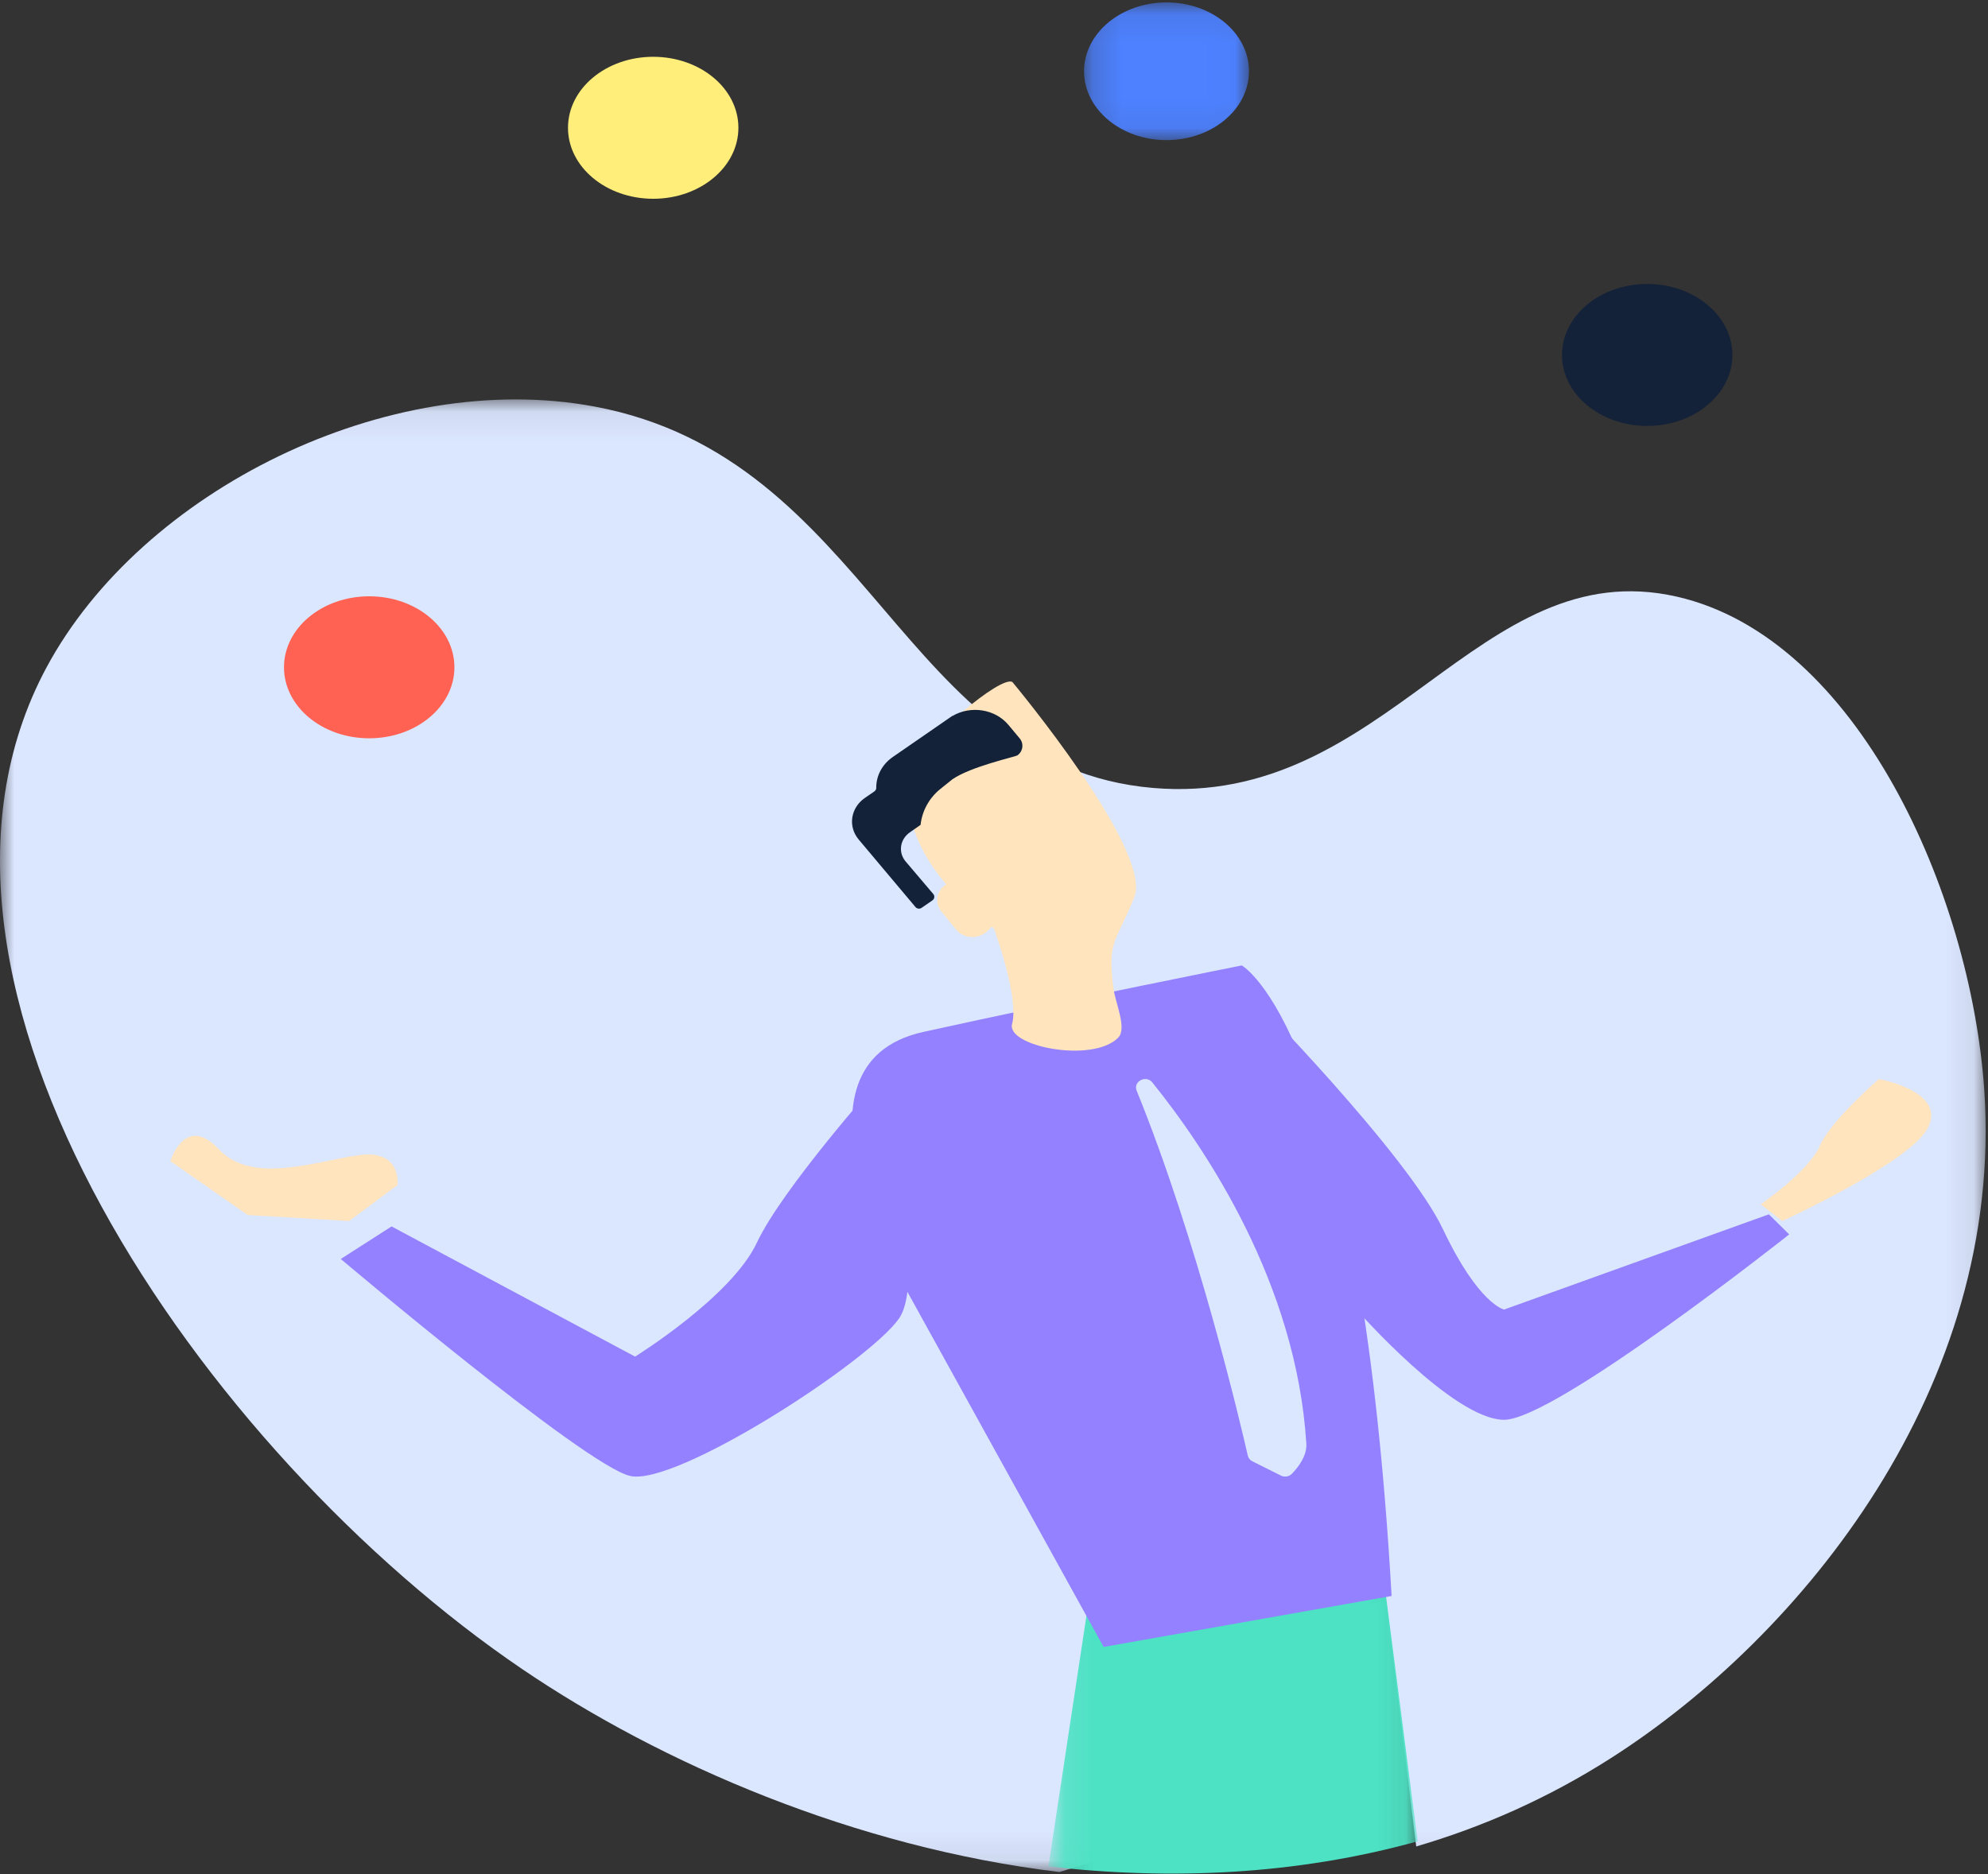
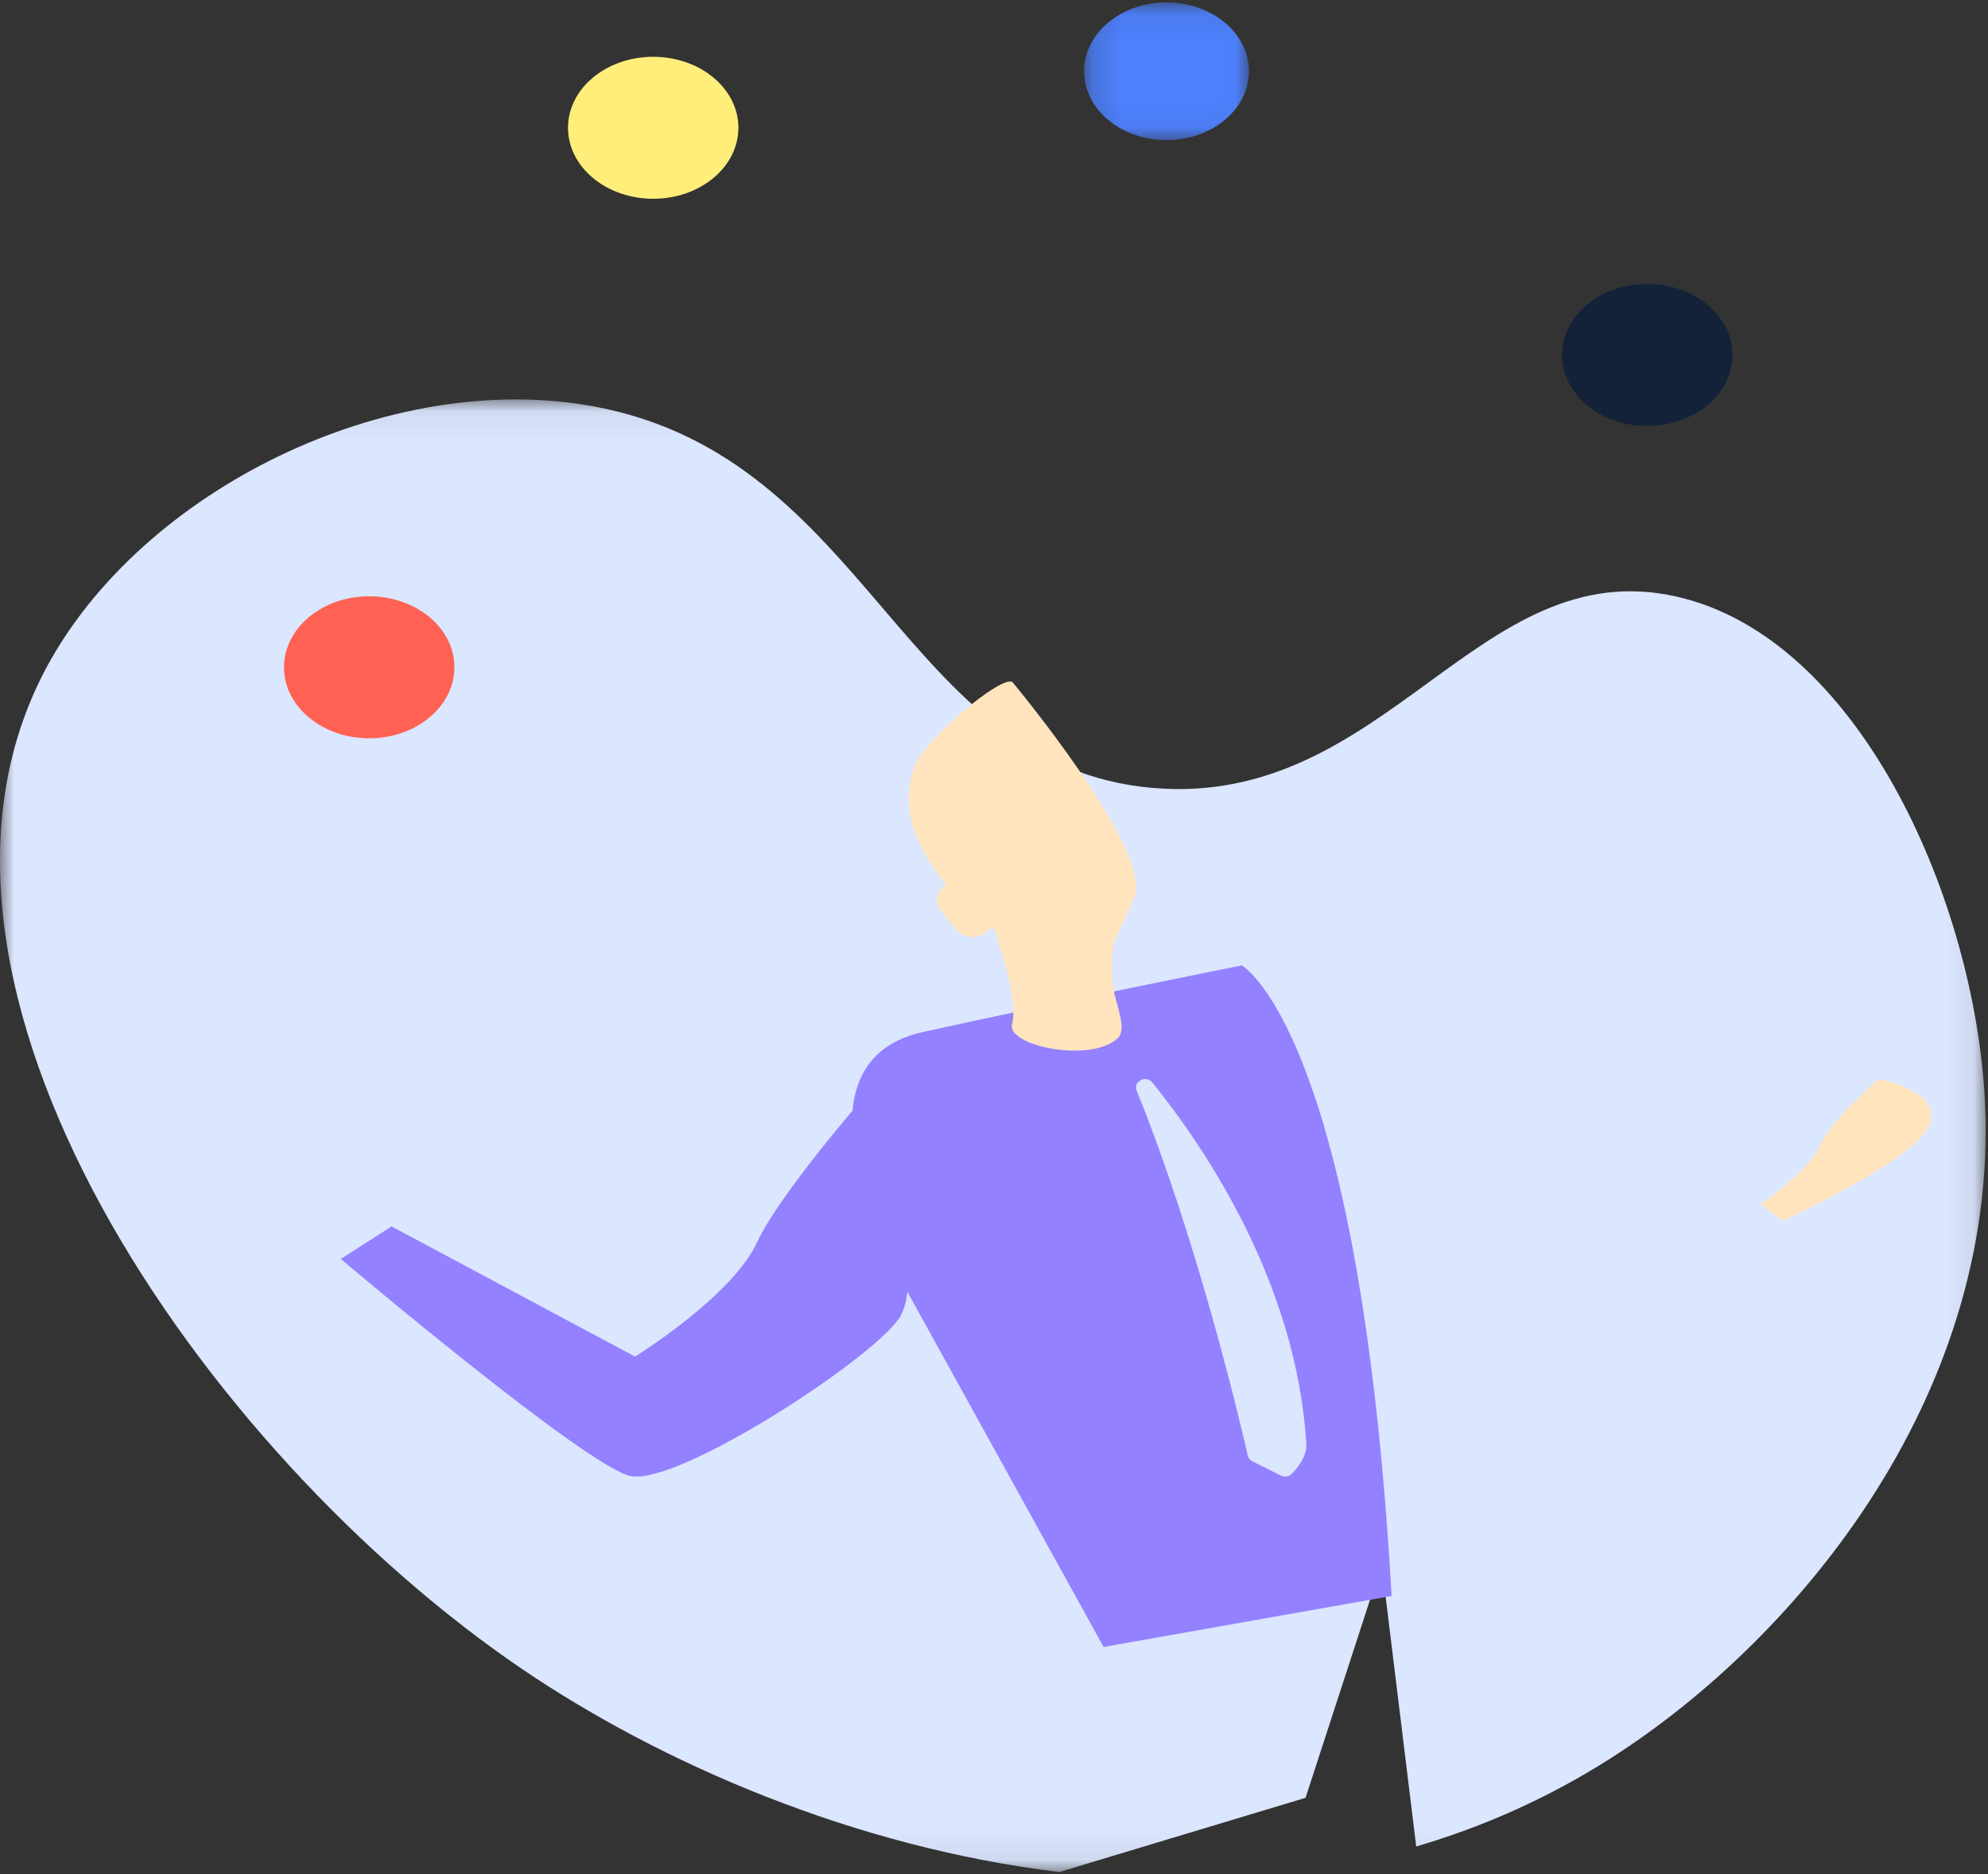
<svg xmlns="http://www.w3.org/2000/svg" xmlns:xlink="http://www.w3.org/1999/xlink" width="70px" height="66px" viewBox="0 0 70 66" version="1.1">
  <rect x="0" y="0" width="70" height="66" fill="#333333" stroke="none" />
  <title>Group 34</title>
  <desc>Created with Sketch.</desc>
  <defs>
    <polygon id="path-1" points="6.89269028e-06 0.066 69.917 0.066 69.917 51.926 6.89269028e-06 51.926" />
-     <polygon id="path-3" points="0.116 0.073 12.917 0.073 12.917 12 0.116 12" />
    <polygon id="path-5" points="0.171 0.085 5.978 0.085 5.978 4.934 0.171 4.934" />
  </defs>
  <g id="Page-1" stroke="none" stroke-width="1" fill="none" fill-rule="evenodd">
    <g id="SubMenu-Training" transform="translate(-578, -246)">
      <g id="Group-34" transform="translate(578, 246)">
        <g id="Group-3" transform="translate(0, 14)">
          <mask id="mask-2" fill="white">
            <use xlink:href="#path-1" />
          </mask>
          <g id="Clip-2" />
          <path d="M59.039,7.011 C52.037,5.421 48.831,14.454 40.6,13.749 C31.751,12.992 30.66,2.142 20.942,0.319 C13.677,-1.045 4.979,3.272 1.633,9.514 C-4.346,20.671 7.199,37.189 18.389,44.781 C23.275,48.096 30.081,51.056 37.301,51.926 L45.97,49.313 L48.649,41.082 L49.867,51.026 C52.21,50.34 54.506,49.328 56.702,47.928 C63.436,43.637 70.586,34.847 69.867,24.369 C69.394,17.481 65.424,8.462 59.039,7.011 Z" id="Fill-1" fill="#DBE6FF" mask="url(#mask-2)" />
        </g>
        <g id="Group-6" transform="translate(37, 55)">
          <mask id="mask-4" fill="white">
            <use xlink:href="#path-3" />
          </mask>
          <g id="Clip-5" />
          <path d="M1.484,0.392 L-0.083,10.729 C4.207,11.219 8.639,11.033 12.917,9.844 L11.657,0.073 L1.484,0.392 Z" id="Fill-4" fill="#4DE2C4" mask="url(#mask-4)" />
        </g>
        <path d="M49,56.205 L38.859,58 L31.784,45.192 C31.784,45.192 27.32,37.483 32.515,36.34 C37.712,35.196 43.724,34 43.724,34 C43.724,34 47.866,36.263 49,56.205" id="Fill-7" fill="#9381FF" />
        <path d="M35.649,24.02 C35.649,24.02 40.614,29.969 39.936,31.609 C39.26,33.251 39,33.127 39.199,34.774 C39.264,35.301 39.697,36.219 39.372,36.544 C38.464,37.458 35.421,36.843 35.637,36.059 C35.893,35.137 34.998,32.702 34.998,32.702 C34.998,32.702 31.132,30.052 32.18,27.043 C32.524,26.059 35.252,23.764 35.649,24.02" id="Fill-9" fill="#FFE4BD" />
        <path d="M40.023,38.41 C39.891,38.085 40.353,37.844 40.576,38.121 C42.447,40.442 45.65,45.192 45.998,50.845 C46.025,51.273 45.703,51.681 45.491,51.9 C45.391,52.003 45.232,52.03 45.102,51.965 L44.098,51.463 C44.015,51.421 43.955,51.347 43.936,51.26 C43.704,50.242 42.183,43.725 40.023,38.41" id="Fill-11" fill="#DBE6FF" />
        <path d="M34.331,31.263 C34.093,30.971 33.645,30.913 33.33,31.134 L33.283,31.168 C32.969,31.388 32.907,31.804 33.144,32.096 L33.668,32.739 C33.906,33.029 34.355,33.086 34.669,32.866 L34.716,32.833 C34.949,32.669 35.044,32.399 34.981,32.152" id="Fill-13" fill="#FFE4BD" />
-         <path d="M35.513,25.534 C35.044,24.968 34.18,24.836 33.538,25.214 L33.534,25.21 L31.698,26.478 L31.513,26.606 L31.513,26.606 L31.438,26.658 C31.05,26.925 30.85,27.333 30.854,27.745 C30.855,27.795 30.829,27.842 30.787,27.871 L30.453,28.101 C29.95,28.449 29.851,29.102 30.232,29.561 L32.234,31.942 C32.287,32.006 32.382,32.019 32.451,31.971 L32.831,31.709 C32.906,31.657 32.921,31.554 32.863,31.485 L31.886,30.335 C31.618,30.013 31.688,29.553 32.042,29.309 L32.415,29.049 C32.468,28.555 32.718,28.101 33.112,27.784 L33.534,27.445 C34.185,26.994 35.751,26.651 35.82,26.604 C36.021,26.465 36.06,26.19 35.905,26.004 L35.513,25.534 Z" id="Fill-15" fill="#132238" />
-         <path d="M44,35 C44,35 49.557,40.647 50.811,43.294 C52.066,45.941 52.962,46.118 52.962,46.118 L62.283,42.765 L63,43.471 C63,43.471 54.755,50 52.962,50 C51.17,50 47.764,46.118 47.764,46.118 L44,35 Z" id="Fill-17" fill="#9381FF" />
        <path d="M30.978,38 C30.978,38 27.543,41.854 26.65,43.764 C25.756,45.674 22.362,47.775 22.362,47.775 L13.787,43.191 L12,44.337 C12,44.337 20.575,51.595 22.183,51.977 C23.791,52.359 30.58,47.966 31.652,46.438 C32.724,44.91 30.978,38 30.978,38" id="Fill-19" fill="#9381FF" />
        <path d="M62,42.412 C62,42.412 63.7,41.235 64.078,40.353 C64.456,39.471 66.156,38 66.156,38 C66.156,38 68.611,38.441 67.856,39.765 C67.161,40.982 62.756,43 62.756,43 L62,42.412 Z" id="Fill-21" fill="#FFE4BD" />
-         <path d="M13.994,41.735 C13.994,41.735 14.164,40.47 12.634,40.681 C11.103,40.892 8.892,41.735 7.701,40.47 C6.51,39.206 6,40.892 6,40.892 L8.721,42.789 L12.293,43 L13.994,41.735 Z" id="Fill-23" fill="#FFE4BD" />
        <path d="M61,12.5 C61,13.881 59.657,15 58,15 C56.343,15 55,13.881 55,12.5 C55,11.119 56.343,10 58,10 C59.657,10 61,11.119 61,12.5" id="Fill-25" fill="#132238" />
        <g id="Group-29" transform="translate(38, 0)">
          <mask id="mask-6" fill="white">
            <use xlink:href="#path-5" />
          </mask>
          <g id="Clip-28" />
          <path d="M5.978,2.509 C5.978,3.848 4.678,4.934 3.074,4.934 C1.471,4.934 0.171,3.848 0.171,2.509 C0.171,1.171 1.471,0.085 3.074,0.085 C4.678,0.085 5.978,1.171 5.978,2.509" id="Fill-27" fill="#4D81FF" mask="url(#mask-6)" />
        </g>
        <path d="M26,4.5 C26,5.881 24.657,7 23,7 C21.343,7 20,5.881 20,4.5 C20,3.119 21.343,2 23,2 C24.657,2 26,3.119 26,4.5" id="Fill-30" fill="#FFEE7A" />
        <path d="M16,23.5 C16,24.881 14.657,26 13,26 C11.343,26 10,24.881 10,23.5 C10,22.119 11.343,21 13,21 C14.657,21 16,22.119 16,23.5" id="Fill-32" fill="#FF6152" />
      </g>
    </g>
  </g>
</svg>